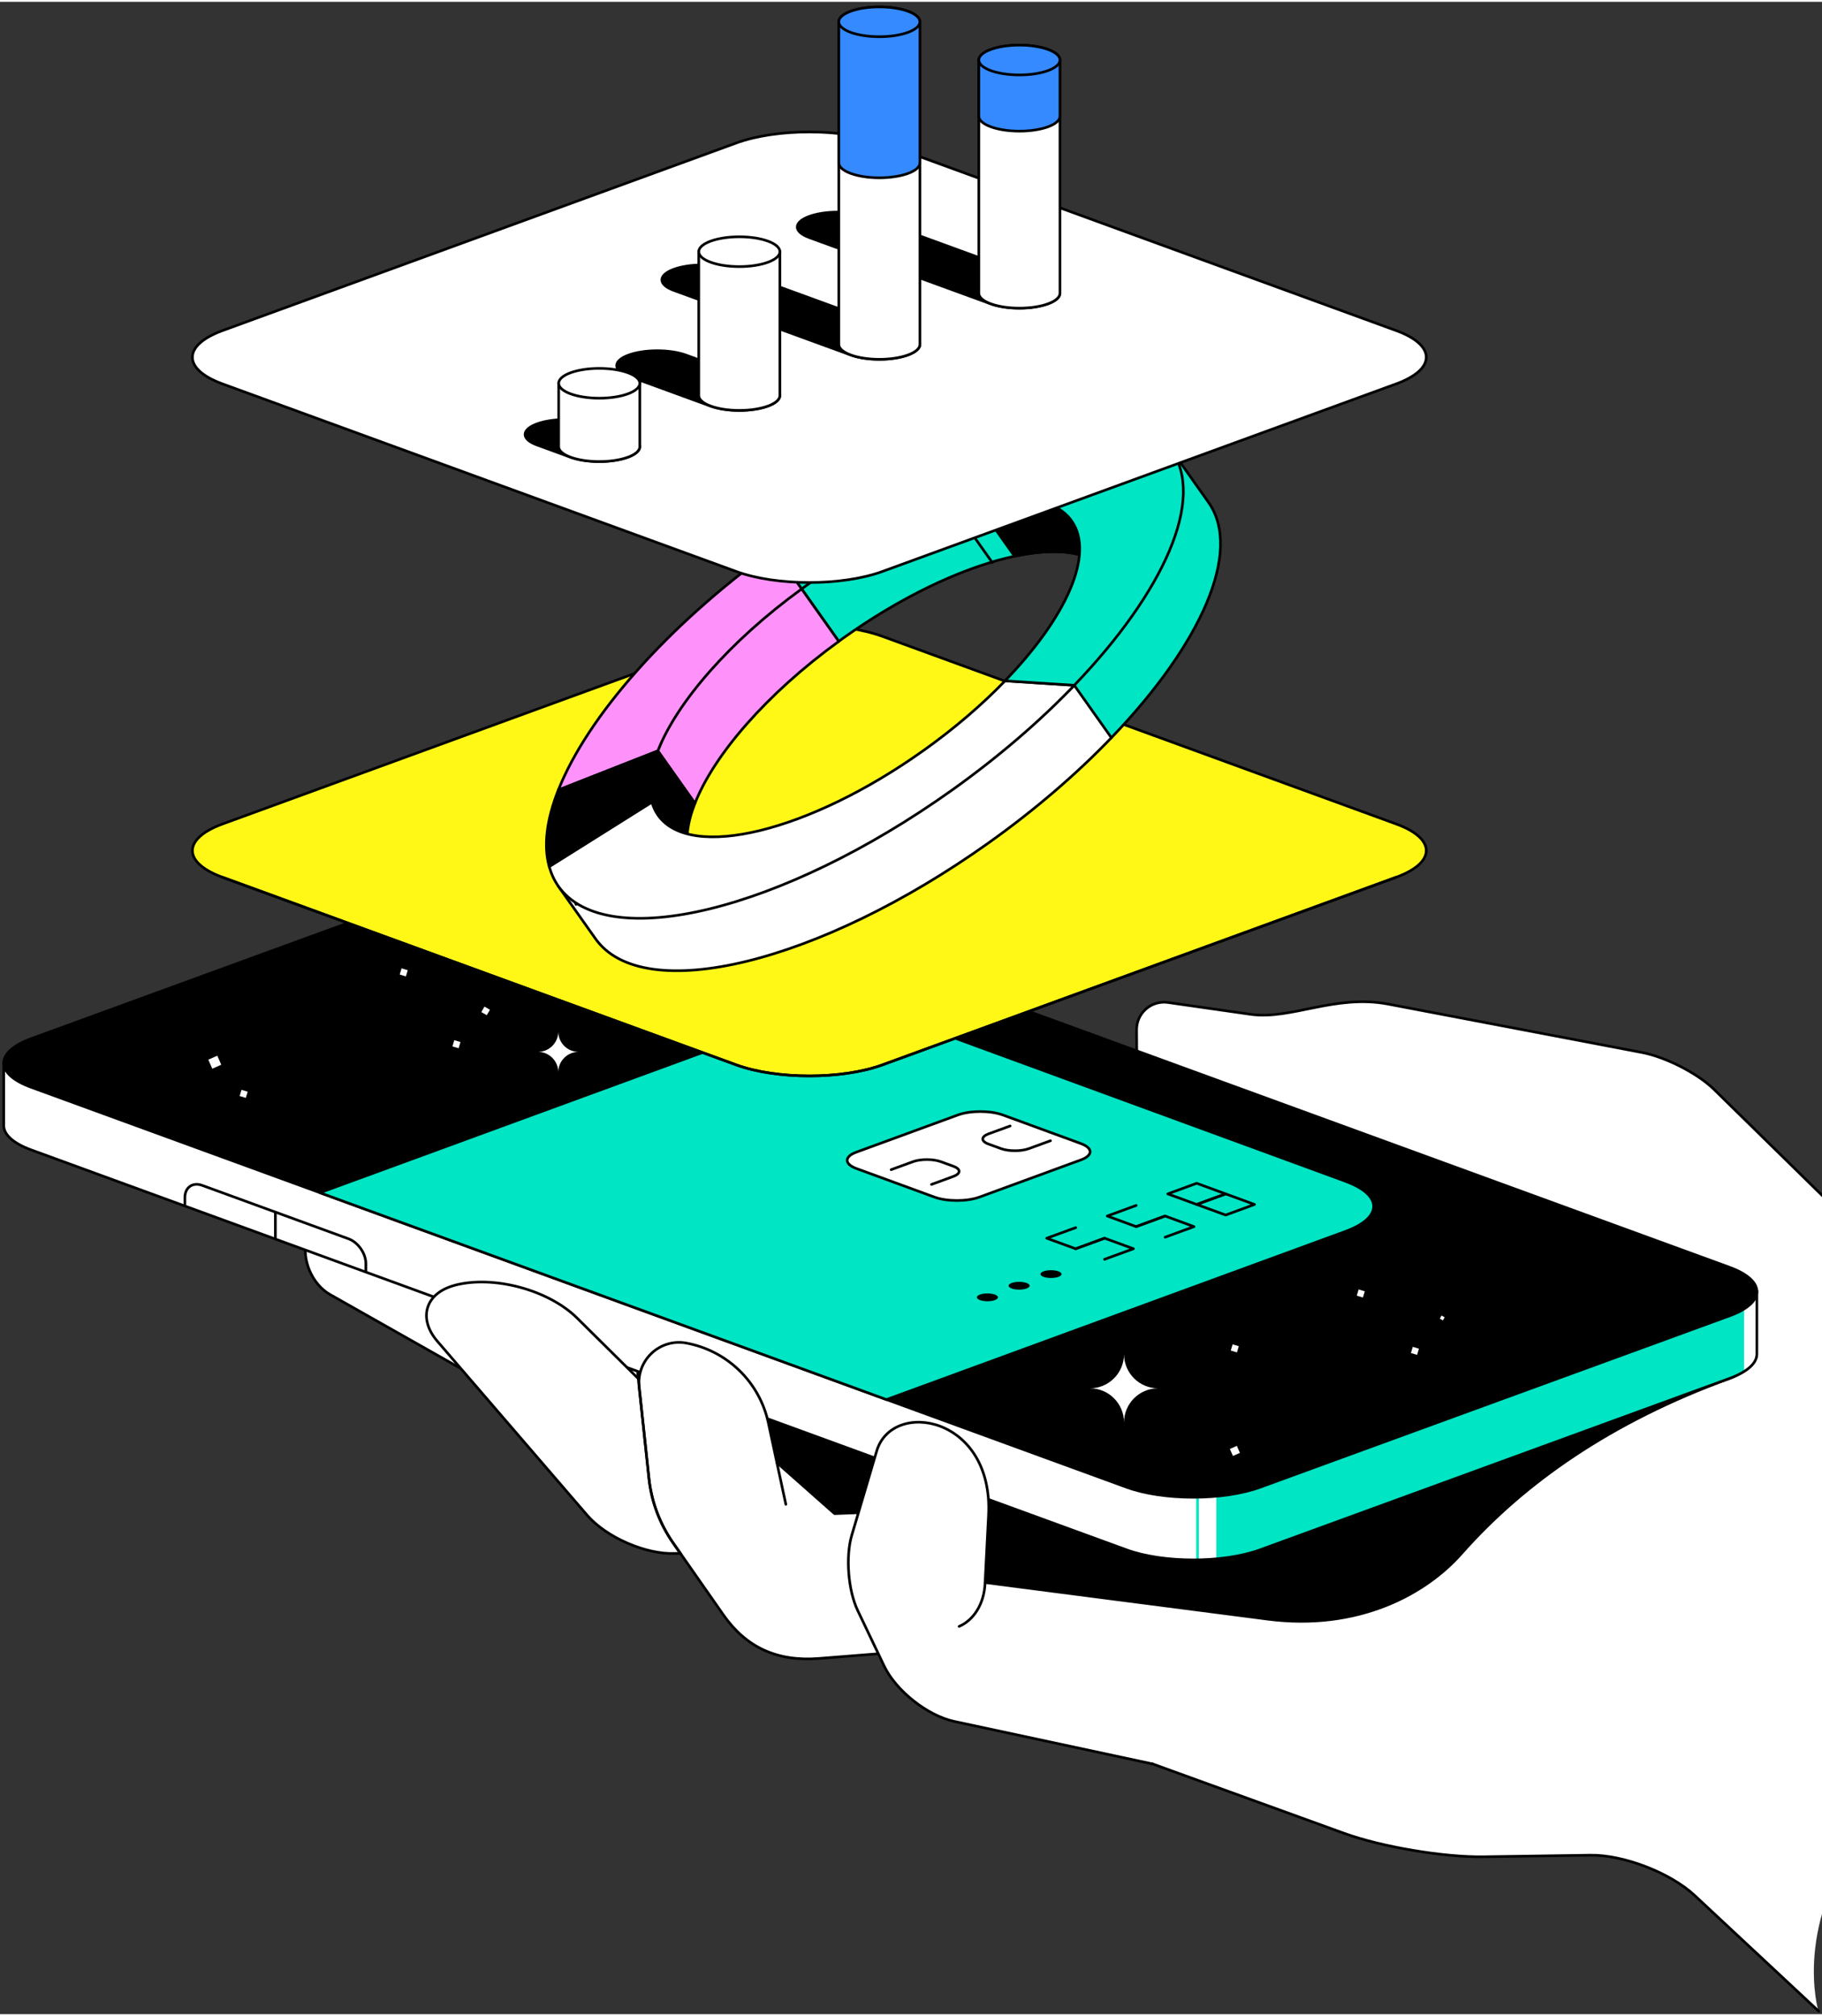
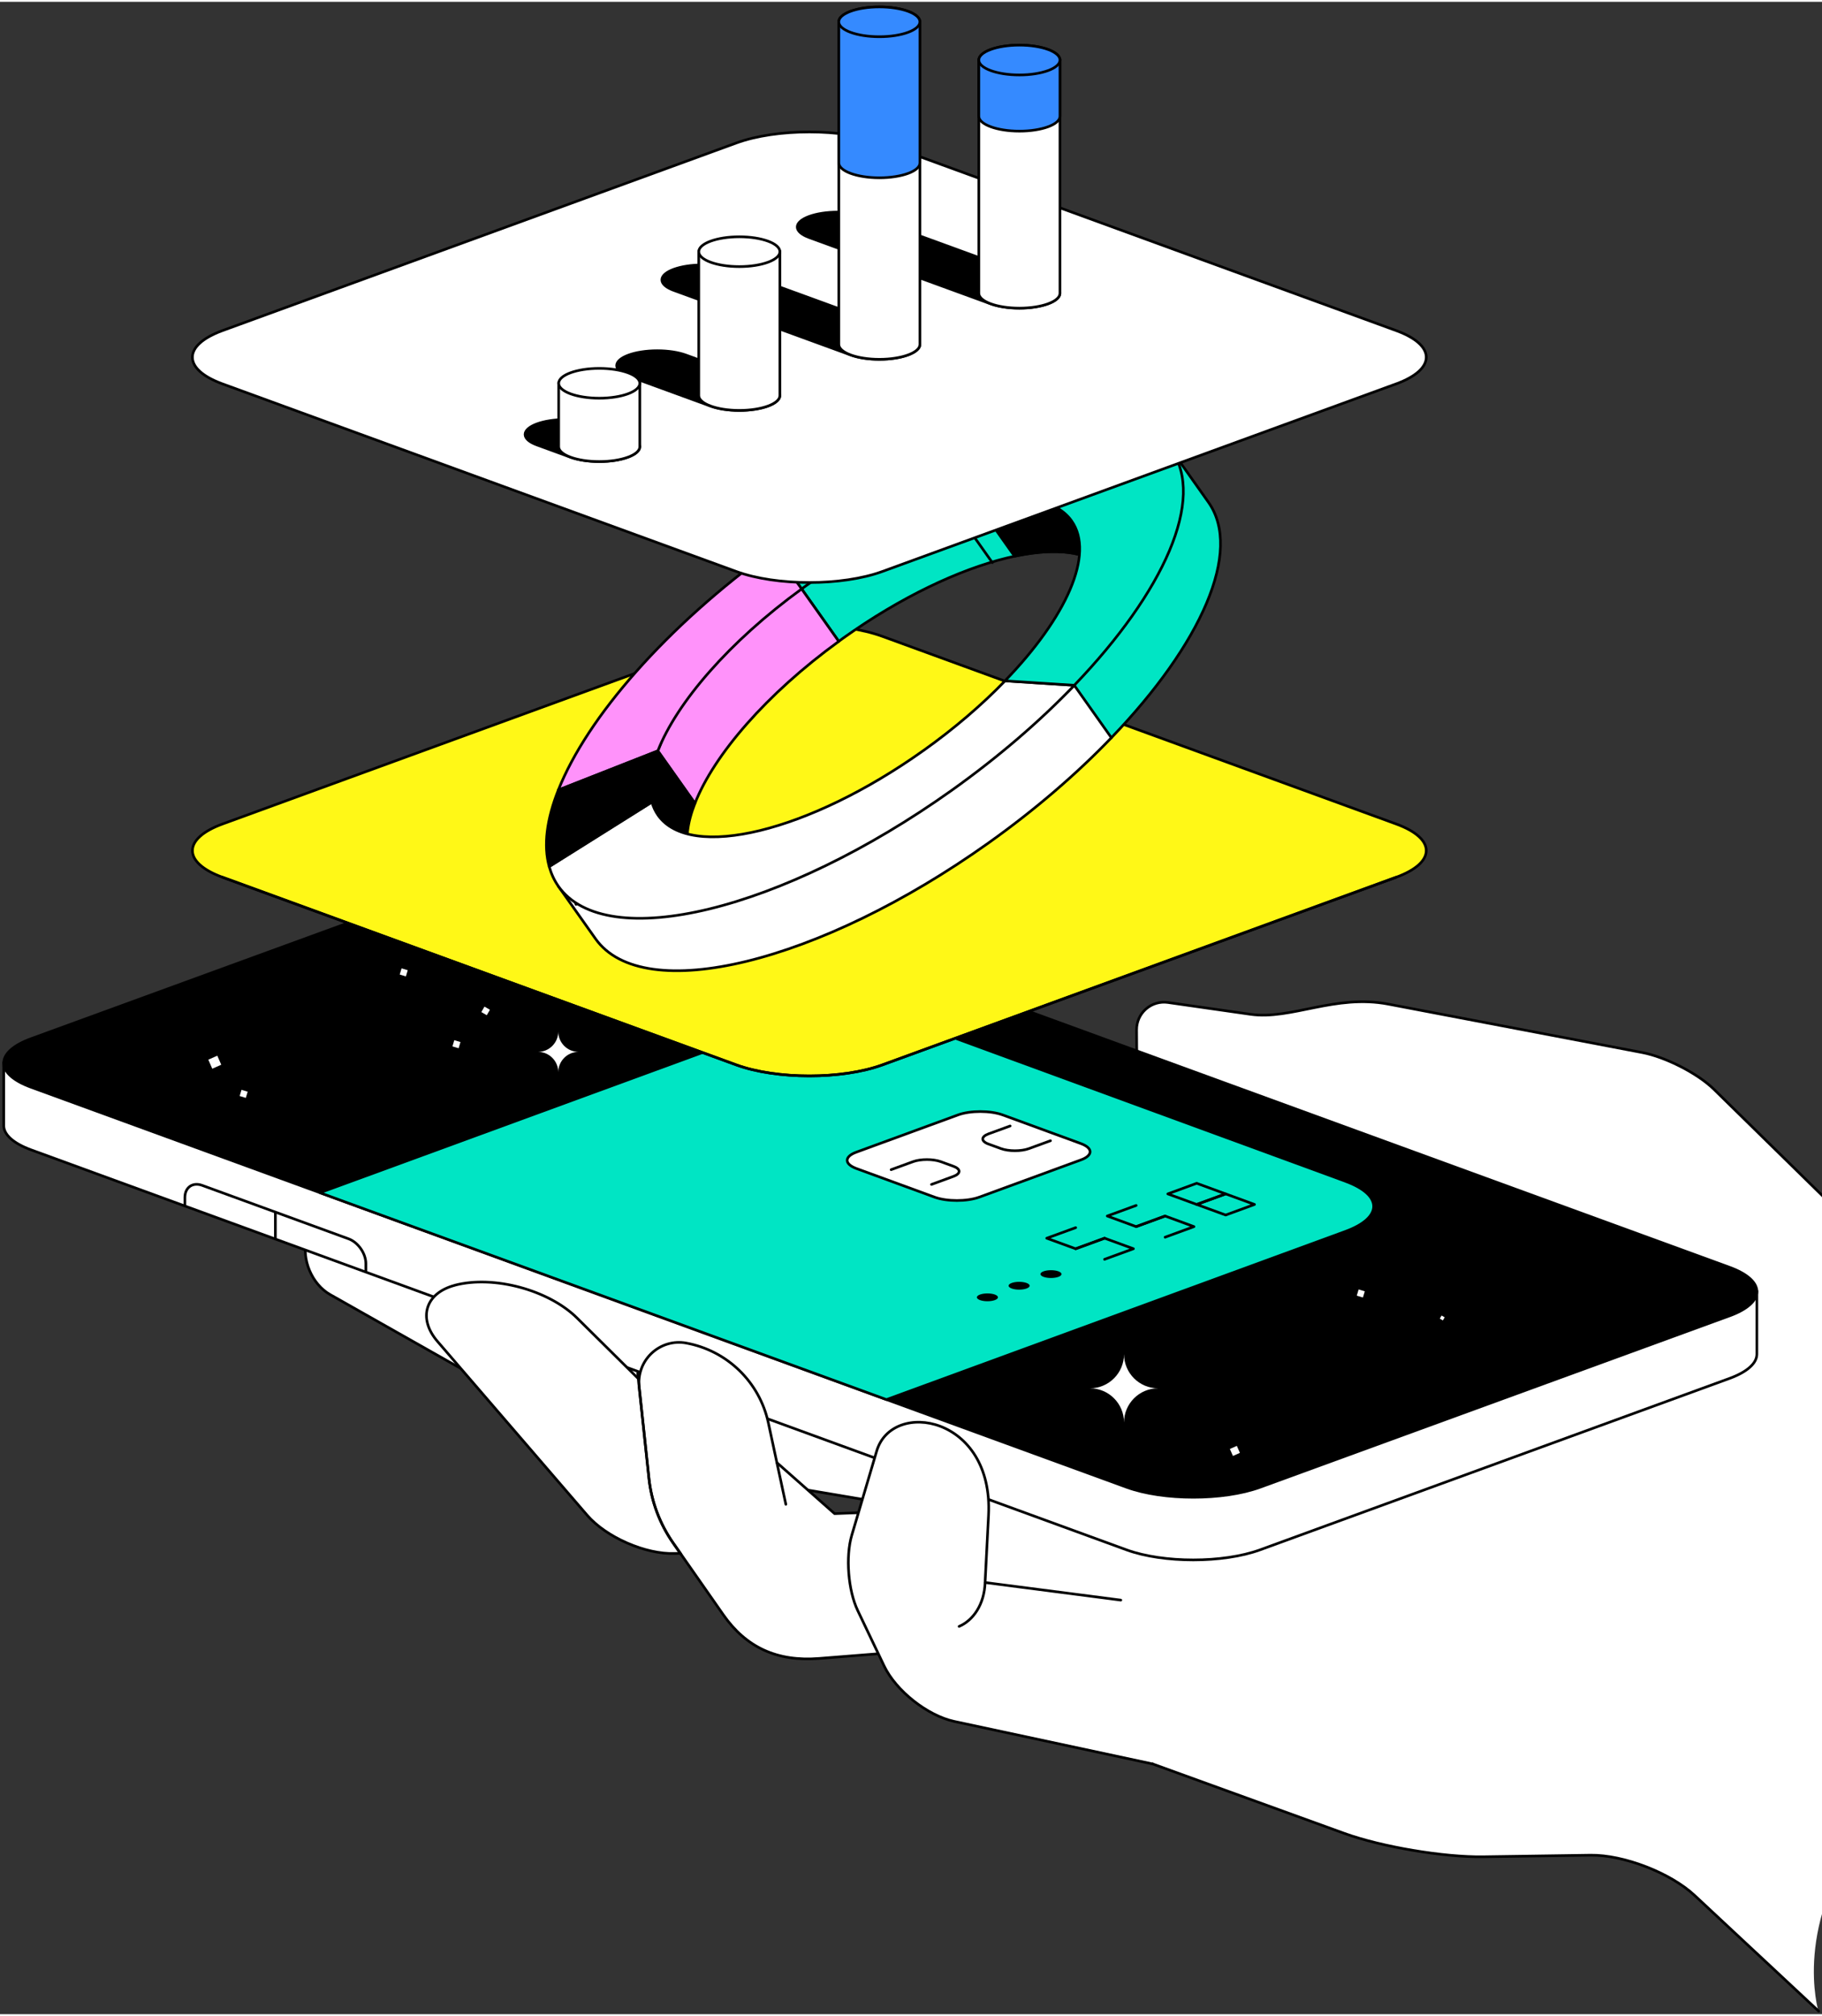
<svg xmlns="http://www.w3.org/2000/svg" width="500px" height="553px" viewBox="0 0 500 552" version="1.1">
  <rect x="0" y="0" width="500" height="552" fill="#333333" stroke="none" />
  <defs>
    <clipPath id="clip1">
      <path d="M 0.219 242 L 493 242 L 493 438 L 0.219 438 Z M 0.219 242 " />
    </clipPath>
    <clipPath id="clip2">
      <path d="M 0.219 234 L 483 234 L 483 411 L 0.219 411 Z M 0.219 234 " />
    </clipPath>
    <clipPath id="clip3">
      <path d="M 219 0.586 L 263 0.586 L 263 109 L 219 109 Z M 219 0.586 " />
    </clipPath>
    <clipPath id="clip4">
      <path d="M 219 0.586 L 263 0.586 L 263 20 L 219 20 Z M 219 0.586 " />
    </clipPath>
    <clipPath id="clip5">
      <path d="M 219 0.586 L 263 0.586 L 263 59 L 219 59 Z M 219 0.586 " />
    </clipPath>
    <clipPath id="clip6">
      <path d="M 219 0.586 L 263 0.586 L 263 20 L 219 20 Z M 219 0.586 " />
    </clipPath>
  </defs>
  <g id="surface1">
    <path style=" stroke:none;fill-rule:nonzero;fill:rgb(100%,100%,100%);fill-opacity:1;" d="M 499.012 551.188 L 464.961 519.426 C 458.316 513.23 445.469 508.273 436.398 508.402 L 406.977 508.836 C 396.18 509 379.039 506.109 368.891 502.434 L 267.32 465.641 L 254.234 413.75 L 191.582 403.18 L 141.59 382.723 L 144.738 357.941 L 166.18 354.738 L 350.199 326.059 L 361.684 324.273 L 372.652 322.566 L 331.172 312.688 C 319.836 309.984 311.949 298.41 311.887 286.727 L 311.855 282 C 311.844 279.805 312.781 277.715 314.434 276.277 C 316.082 274.836 318.273 274.188 320.43 274.492 L 343.133 277.738 C 354.242 279.328 366.312 272.156 380.926 274.945 L 450.605 288.23 C 456.852 289.422 465.715 293.855 470.266 298.312 L 531.422 358.273 C 535.66 362.43 540.809 370.391 542.844 375.973 L 548.531 391.477 C 551.516 399.621 559.898 410.137 567.156 414.852 L 601.238 436.984 C 578.891 439.398 531.391 476.816 512.902 499.977 C 491.578 526.688 499.023 551.188 499.023 551.188 Z M 499.012 551.188 " />
    <path style="fill-rule:nonzero;fill:rgb(100%,100%,100%);fill-opacity:1;stroke-width:0.96;stroke-linecap:round;stroke-linejoin:round;stroke:rgb(0%,0%,0%);stroke-opacity:1;stroke-miterlimit:4;" d="M 113.227 446.845 L 111.907 451.859 C 109.959 459.276 113.819 468.425 120.474 472.18 L 178.298 504.907 L 173.539 465.7 Z M 113.227 446.845 " transform="matrix(0.752,0,0,0.751,0,0)" />
    <path style="fill:none;stroke-width:0.96;stroke-linecap:round;stroke-linejoin:round;stroke:rgb(0%,0%,0%);stroke-opacity:1;stroke-miterlimit:4;" d="M 663.686 733.918 L 618.398 691.627 C 609.561 683.378 592.473 676.777 580.41 676.949 L 541.279 677.526 C 526.919 677.745 504.122 673.896 490.625 669.001 L 355.536 620.011 L 338.132 550.917 L 254.804 536.843 L 188.314 509.604 L 192.502 476.607 L 221.019 472.342 L 465.765 434.154 L 481.039 431.777 L 495.628 429.504 L 440.459 416.35 C 425.382 412.751 414.892 397.34 414.809 381.783 L 414.768 375.489 C 414.752 372.566 415.999 369.783 418.197 367.869 C 420.389 365.95 423.304 365.087 426.171 365.492 L 456.367 369.815 C 471.142 371.931 487.196 362.382 506.631 366.096 L 599.305 383.785 C 607.613 385.372 619.401 391.275 625.453 397.21 L 706.791 477.049 C 712.428 482.583 719.275 493.183 721.982 500.616 L 729.547 521.26 C 733.516 532.104 744.665 546.106 754.318 552.384 L 799.647 581.854 " transform="matrix(0.752,0,0,0.751,0,0)" />
-     <path style="fill-rule:nonzero;fill:rgb(0%,0%,0%);fill-opacity:1;stroke-width:0.96;stroke-linecap:round;stroke-linejoin:round;stroke:rgb(0%,0%,0%);stroke-opacity:1;stroke-miterlimit:4;" d="M 283.508 533.587 L 304.554 552.212 L 338.121 550.928 L 359.479 577.36 L 462.58 590.728 C 495.706 595.019 520.248 581.568 533.314 566.76 C 556.184 540.863 587.855 518.638 631.095 502.832 C 671.219 488.169 468.233 474.63 468.233 474.63 L 309.589 486.858 L 248.518 482.12 L 283.524 533.587 Z M 283.508 533.587 " transform="matrix(0.752,0,0,0.751,0,0)" />
    <path style=" stroke:none;fill-rule:nonzero;fill:rgb(100%,100%,100%);fill-opacity:1;" d="M 40.914 291.086 L 137.359 255.883 C 147.422 252.219 163.883 252.219 173.945 255.883 L 442.16 353.797 L 482.047 353.797 L 482.047 370.965 C 482.047 373.387 479.531 375.801 474.496 377.637 L 345.699 424.652 C 335.637 428.32 319.18 428.32 309.113 424.652 L 8.578 314.938 C 3.551 313.102 1.027 310.676 1.027 308.266 L 1.027 291.098 L 40.914 291.098 Z M 40.914 291.086 " />
-     <path style=" stroke:none;fill-rule:nonzero;fill:rgb(0%,89.804%,76.863%);fill-opacity:1;" d="M 478.625 353.797 L 478.625 375.66 C 477.516 376.375 476.156 377.043 474.508 377.648 L 345.711 424.664 C 342.305 425.906 338.16 426.719 333.781 427.121 L 333.781 333.535 L 386.633 333.535 L 442.16 353.809 L 478.625 353.809 Z M 478.625 353.797 " />
-     <path style="fill:none;stroke-width:0.96;stroke-linecap:butt;stroke-linejoin:miter;stroke:rgb(0%,89.804%,76.863%);stroke-opacity:1;stroke-miterlimit:10;" d="M 436.999 569.096 L 436.999 546.236 " transform="matrix(0.752,0,0,0.751,0,0)" />
    <g clip-path="url(#clip1)" clip-rule="nonzero">
      <path style="fill:none;stroke-width:0.96;stroke-linecap:butt;stroke-linejoin:miter;stroke:rgb(0%,0%,0%);stroke-opacity:1;stroke-miterlimit:10;" d="M 54.416 387.587 L 182.688 340.714 C 196.071 335.835 217.964 335.835 231.347 340.714 L 588.073 471.088 L 641.122 471.088 L 641.122 493.948 C 641.122 497.173 637.777 500.387 631.08 502.832 L 459.78 565.434 C 446.397 570.318 424.509 570.318 411.121 565.434 L 11.409 419.346 C 4.723 416.902 1.366 413.672 1.366 410.462 L 1.366 387.603 L 54.416 387.603 Z M 54.416 387.587 " transform="matrix(0.752,0,0,0.751,0,0)" />
    </g>
    <path style=" stroke:none;fill-rule:nonzero;fill:rgb(0%,0%,0%);fill-opacity:1;" d="M 474.508 360.473 C 484.57 356.805 484.57 350.789 474.508 347.121 L 173.945 237.406 C 163.883 233.742 147.422 233.742 137.359 237.406 L 8.578 284.41 C -1.488 288.078 -1.488 294.094 8.578 297.762 L 309.137 407.473 C 319.199 411.141 335.66 411.141 345.723 407.473 L 474.516 360.461 Z M 474.508 360.473 " />
    <g clip-path="url(#clip2)" clip-rule="nonzero">
      <path style="fill:none;stroke-width:0.96;stroke-linecap:round;stroke-linejoin:round;stroke:rgb(0%,0%,0%);stroke-opacity:1;stroke-miterlimit:4;" d="M 631.095 479.977 C 644.479 475.093 644.479 467.083 631.095 462.199 L 231.347 316.112 C 217.964 311.233 196.071 311.233 182.688 316.112 L 11.409 378.698 C -1.979 383.582 -1.979 391.592 11.409 396.476 L 411.152 542.559 C 424.535 547.443 446.428 547.443 459.811 542.559 L 631.106 479.962 Z M 631.095 479.977 " transform="matrix(0.752,0,0,0.751,0,0)" />
    </g>
    <path style=" stroke:none;fill-rule:nonzero;fill:rgb(100%,100%,100%);fill-opacity:1;" d="M 338.348 398.875 L 340.262 398.031 L 339.418 396.113 L 337.504 396.957 Z M 338.348 398.875 " />
    <path style=" stroke:none;fill-rule:nonzero;fill:rgb(100%,100%,100%);fill-opacity:1;" d="M 58.25 292.652 L 60.719 291.562 L 59.633 289.086 L 57.164 290.176 Z M 58.25 292.652 " />
    <path style=" stroke:none;fill-rule:nonzero;fill:rgb(100%,100%,100%);fill-opacity:1;" d="M 132.09 277.117 L 133.582 277.98 L 134.445 276.484 L 132.953 275.617 Z M 132.09 277.117 " />
    <path style=" stroke:none;fill-rule:nonzero;fill:rgb(100%,100%,100%);fill-opacity:1;" d="M 65.766 300.148 L 67.457 300.656 L 67.965 298.957 L 66.273 298.449 Z M 65.766 300.148 " />
    <path style=" stroke:none;fill-rule:nonzero;fill:rgb(100%,100%,100%);fill-opacity:1;" d="M 192.027 276.684 L 193.723 277.195 L 194.23 275.496 L 192.535 274.984 Z M 192.027 276.684 " />
-     <path style=" stroke:none;fill-rule:nonzero;fill:rgb(100%,100%,100%);fill-opacity:1;" d="M 337.754 369.965 L 339.449 370.473 L 339.957 368.773 L 338.262 368.266 Z M 337.754 369.965 " />
    <path style=" stroke:none;fill-rule:nonzero;fill:rgb(100%,100%,100%);fill-opacity:1;" d="M 124.16 286.531 L 125.855 287.039 L 126.363 285.34 L 124.668 284.832 Z M 124.16 286.531 " />
    <path style=" stroke:none;fill-rule:nonzero;fill:rgb(100%,100%,100%);fill-opacity:1;" d="M 395.109 361.207 L 395.961 361.699 L 396.453 360.848 L 395.602 360.355 Z M 395.109 361.207 " />
    <path style=" stroke:none;fill-rule:nonzero;fill:rgb(100%,100%,100%);fill-opacity:1;" d="M 372.328 354.906 L 374.023 355.414 L 374.531 353.719 L 372.836 353.207 Z M 372.328 354.906 " />
-     <path style=" stroke:none;fill-rule:nonzero;fill:rgb(100%,100%,100%);fill-opacity:1;" d="M 387.188 370.641 L 388.883 371.152 L 389.391 369.453 L 387.695 368.941 Z M 387.188 370.641 " />
    <path style=" stroke:none;fill-rule:nonzero;fill:rgb(100%,100%,100%);fill-opacity:1;" d="M 109.691 266.82 L 111.387 267.332 L 111.895 265.633 L 110.199 265.121 Z M 109.691 266.82 " />
    <path style=" stroke:none;fill-rule:nonzero;fill:rgb(100%,100%,100%);fill-opacity:1;" d="M 147.641 288.035 C 150.711 288.035 153.203 285.535 153.203 282.453 C 153.203 285.535 155.695 288.035 158.77 288.035 C 155.695 288.035 153.203 290.535 153.203 293.617 C 153.203 290.535 150.711 288.035 147.641 288.035 Z M 147.641 288.035 " />
    <path style="fill-rule:nonzero;fill:rgb(0%,89.804%,76.863%);fill-opacity:1;stroke-width:0.96;stroke-linecap:round;stroke-linejoin:round;stroke:rgb(0%,0%,0%);stroke-opacity:1;stroke-miterlimit:4;" d="M 490.952 430.773 L 334.62 373.429 C 320.863 368.384 298.325 368.384 284.568 373.429 L 116.744 434.976 L 323.486 510.54 L 490.952 449.134 C 497.841 446.616 501.285 443.288 501.285 439.959 C 501.285 436.635 497.856 433.306 490.952 430.784 Z M 490.952 430.773 " transform="matrix(0.752,0,0,0.751,0,0)" />
    <path style="fill:none;stroke-width:0.96;stroke-linecap:round;stroke-linejoin:round;stroke:rgb(0%,0%,0%);stroke-opacity:1;stroke-miterlimit:4;" d="M 403.089 451.599 L 392.547 455.458 L 381.975 451.599 L 392.547 447.74 " transform="matrix(0.752,0,0,0.751,0,0)" />
    <path style="fill:none;stroke-width:0.96;stroke-linecap:round;stroke-linejoin:round;stroke:rgb(0%,0%,0%);stroke-opacity:1;stroke-miterlimit:4;" d="M 392.547 455.443 L 403.073 451.584 L 413.62 455.443 L 403.073 459.307 " transform="matrix(0.752,0,0,0.751,0,0)" />
    <path style="fill:none;stroke-width:0.96;stroke-linecap:round;stroke-linejoin:round;stroke:rgb(0%,0%,0%);stroke-opacity:1;stroke-miterlimit:4;" d="M 425.169 443.49 L 414.607 447.365 L 404.065 443.49 L 414.607 439.631 " transform="matrix(0.752,0,0,0.751,0,0)" />
    <path style="fill:none;stroke-width:0.96;stroke-linecap:round;stroke-linejoin:round;stroke:rgb(0%,0%,0%);stroke-opacity:1;stroke-miterlimit:4;" d="M 414.607 447.365 L 425.179 443.49 L 435.71 447.365 L 425.179 451.225 " transform="matrix(0.752,0,0,0.751,0,0)" />
    <path style="fill:none;stroke-width:0.96;stroke-linecap:round;stroke-linejoin:round;stroke:rgb(0%,0%,0%);stroke-opacity:1;stroke-miterlimit:4;" d="M 426.156 435.408 L 436.702 439.267 L 447.259 435.408 L 436.702 431.533 Z M 426.156 435.408 " transform="matrix(0.752,0,0,0.751,0,0)" />
    <path style="fill:none;stroke-width:0.96;stroke-linecap:round;stroke-linejoin:round;stroke:rgb(0%,0%,0%);stroke-opacity:1;stroke-miterlimit:4;" d="M 436.702 439.267 L 447.275 443.131 L 457.801 439.267 L 447.275 435.408 Z M 436.702 439.267 " transform="matrix(0.752,0,0,0.751,0,0)" />
    <path style=" stroke:none;fill-rule:nonzero;fill:rgb(0%,0%,0%);fill-opacity:1;" d="M 288.406 347.922 C 286.809 347.922 285.516 348.41 285.516 348.992 C 285.516 349.578 286.809 350.062 288.406 350.062 C 290.004 350.062 291.309 349.59 291.309 348.992 C 291.309 348.398 290.012 347.922 288.406 347.922 Z M 288.406 347.922 " />
    <path style=" stroke:none;fill-rule:nonzero;fill:rgb(0%,0%,0%);fill-opacity:1;" d="M 279.668 351.113 C 278.074 351.113 276.777 351.602 276.777 352.184 C 276.777 352.77 278.074 353.254 279.668 353.254 C 281.266 353.254 282.559 352.781 282.559 352.184 C 282.559 351.59 281.266 351.113 279.668 351.113 Z M 279.668 351.113 " />
    <path style=" stroke:none;fill-rule:nonzero;fill:rgb(0%,0%,0%);fill-opacity:1;" d="M 270.965 354.293 C 269.371 354.293 268.074 354.781 268.074 355.363 C 268.074 355.949 269.371 356.438 270.965 356.438 C 272.562 356.438 273.867 355.961 273.867 355.363 C 273.867 354.77 272.57 354.293 270.965 354.293 Z M 270.965 354.293 " />
    <path style="fill-rule:nonzero;fill:rgb(100%,100%,100%);fill-opacity:1;stroke-width:0.96;stroke-linecap:round;stroke-linejoin:round;stroke:rgb(0%,0%,0%);stroke-opacity:1;stroke-miterlimit:4;" d="M 394.454 417.032 L 365.88 406.556 C 361.402 404.928 354.102 404.928 349.624 406.556 L 312.498 420.168 C 310.274 420.974 309.157 422.072 309.157 423.153 C 309.157 424.23 310.274 425.296 312.498 426.134 L 341.077 436.604 C 345.551 438.232 352.85 438.232 357.328 436.604 L 394.454 422.992 C 396.678 422.186 397.795 421.089 397.795 420.012 C 397.795 418.93 396.678 417.864 394.454 417.032 Z M 394.454 417.032 " transform="matrix(0.752,0,0,0.751,0,0)" />
    <path style="fill:none;stroke-width:0.96;stroke-linecap:round;stroke-linejoin:round;stroke:rgb(0%,0%,0%);stroke-opacity:1;stroke-miterlimit:4;" d="M 325.195 426.565 L 333.17 423.642 C 335.97 422.618 340.532 422.618 343.327 423.642 L 347.904 425.312 C 350.699 426.331 350.699 428.006 347.904 429.026 L 339.929 431.954 " transform="matrix(0.752,0,0,0.751,0,0)" />
    <path style="fill:none;stroke-width:0.96;stroke-linecap:round;stroke-linejoin:round;stroke:rgb(0%,0%,0%);stroke-opacity:1;stroke-miterlimit:4;" d="M 383.352 415.991 L 375.46 418.873 C 372.665 419.897 368.103 419.897 365.303 418.873 L 360.726 417.203 C 357.931 416.179 357.931 414.509 360.726 413.484 L 368.618 410.603 " transform="matrix(0.752,0,0,0.751,0,0)" />
    <path style=" stroke:none;fill-rule:nonzero;fill:rgb(100%,100%,100%);fill-opacity:1;" d="M 299.117 380.32 C 304.273 380.32 308.457 376.125 308.457 370.953 C 308.457 376.125 312.641 380.32 317.797 380.32 C 312.641 380.32 308.457 384.52 308.457 389.691 C 308.457 384.52 304.273 380.32 299.117 380.32 Z M 299.117 380.32 " />
    <path style="fill-rule:nonzero;fill:rgb(100%,100%,100%);fill-opacity:1;stroke-width:0.96;stroke-linecap:round;stroke-linejoin:round;stroke:rgb(0%,0%,0%);stroke-opacity:1;stroke-miterlimit:4;" d="M 165.99 468.784 C 155.231 471.608 152.379 480.841 159.652 489.293 L 214.249 552.743 C 221.222 560.852 235.639 567.15 246.294 566.745 L 290.563 565.059 L 260.238 513.999 L 239.353 509.26 L 210.592 480.752 C 200.191 470.454 180.121 465.065 165.99 468.768 Z M 165.99 468.784 " transform="matrix(0.752,0,0,0.751,0,0)" />
    <path style="fill-rule:nonzero;fill:rgb(100%,100%,100%);fill-opacity:1;stroke-width:0.96;stroke-linecap:round;stroke-linejoin:round;stroke:rgb(0%,0%,0%);stroke-opacity:1;stroke-miterlimit:4;" d="M 361.921 600.079 L 298.928 605.088 C 283.524 606.316 272.234 601.01 263.927 589.1 L 245.65 562.916 C 240.761 555.916 237.717 547.791 236.813 539.292 L 233.244 505.89 C 232.755 501.292 234.449 496.725 237.831 493.573 C 241.218 490.416 245.868 489.048 250.398 489.886 C 265.33 492.621 277.165 504.116 280.381 519.007 L 283.508 533.571 L 304.554 552.197 L 327.377 551.318 " transform="matrix(0.752,0,0,0.751,0,0)" />
    <path style="fill:none;stroke-width:0.96;stroke-linecap:round;stroke-linejoin:round;stroke:rgb(0%,0%,0%);stroke-opacity:1;stroke-miterlimit:4;" d="M 248.507 567.02 L 245.65 562.927 C 240.761 555.926 237.717 547.802 236.813 539.308 L 232.708 500.933 " transform="matrix(0.752,0,0,0.751,0,0)" />
    <path style="fill:none;stroke-width:0.96;stroke-linecap:round;stroke-linejoin:round;stroke:rgb(0%,0%,0%);stroke-opacity:1;stroke-miterlimit:4;" d="M 286.776 548.785 L 283.508 533.587 " transform="matrix(0.752,0,0,0.751,0,0)" />
    <path style="fill-rule:nonzero;fill:rgb(100%,100%,100%);fill-opacity:1;stroke-width:0.96;stroke-linecap:round;stroke-linejoin:round;stroke:rgb(0%,0%,0%);stroke-opacity:1;stroke-miterlimit:4;" d="M 409.017 583.784 L 359.479 577.36 L 360.742 552.743 C 362.591 516.459 325.538 510.28 319.917 529.353 L 310.836 560.077 C 308.524 567.868 309.5 580.257 313.002 587.586 L 322.655 607.855 C 326.957 616.885 338.449 625.976 348.19 628.078 L 420.576 643.604 " transform="matrix(0.752,0,0,0.751,0,0)" />
    <path style="fill:none;stroke-width:0.96;stroke-linecap:round;stroke-linejoin:round;stroke:rgb(0%,0%,0%);stroke-opacity:1;stroke-miterlimit:4;" d="M 359.479 577.36 C 359.219 585.297 355.178 591.175 349.998 593.391 " transform="matrix(0.752,0,0,0.751,0,0)" />
    <path style="fill:none;stroke-width:0.96;stroke-linecap:butt;stroke-linejoin:miter;stroke:rgb(0%,0%,0%);stroke-opacity:1;stroke-miterlimit:10;" d="M 133.514 463.973 L 133.514 460.863 C 133.514 457.159 130.673 453.081 127.202 451.818 L 73.779 432.297 C 70.308 431.028 67.466 433.031 67.466 436.734 L 67.466 439.844 " transform="matrix(0.752,0,0,0.751,0,0)" />
    <path style="fill:none;stroke-width:0.96;stroke-linecap:butt;stroke-linejoin:miter;stroke:rgb(0%,0%,0%);stroke-opacity:1;stroke-miterlimit:10;" d="M 100.493 442.05 L 100.493 451.901 " transform="matrix(0.752,0,0,0.751,0,0)" />
    <path style="fill-rule:nonzero;fill:rgb(100%,97.255%,9.02%);fill-opacity:1;stroke-width:0.96;stroke-linecap:round;stroke-linejoin:round;stroke:rgb(0%,0%,0%);stroke-opacity:1;stroke-miterlimit:4;" d="M 509.489 319.758 C 524.134 314.4 524.134 305.641 509.489 300.3 L 321.979 231.763 C 307.334 226.406 283.363 226.406 268.717 231.763 L 81.213 300.3 C 66.562 305.657 66.562 314.416 81.213 319.758 L 268.717 388.295 C 283.363 393.652 307.334 393.652 321.979 388.295 Z M 509.489 319.758 " transform="matrix(0.752,0,0,0.751,0,0)" />
    <path style="fill-rule:nonzero;fill:rgb(0%,89.804%,76.863%);fill-opacity:1;stroke-width:0.96;stroke-linecap:round;stroke-linejoin:round;stroke:rgb(0%,0%,0%);stroke-opacity:1;stroke-miterlimit:4;" d="M 424.821 168.443 C 398.429 158.794 345.249 175.787 293.779 212.461 C 293.192 212.882 292.616 213.298 292.029 213.714 L 306.087 233.594 C 306.674 233.178 307.235 232.741 307.822 232.325 C 349.494 202.625 392.818 192.067 404.595 208.716 C 413.162 220.83 398.371 237.9 376.006 261.061 L 405.582 268.78 C 438.323 234.66 453.598 200.623 440.989 182.788 L 427.45 163.632 L 424.836 168.427 Z M 424.821 168.443 " transform="matrix(0.752,0,0,0.751,0,0)" />
    <path style="fill-rule:nonzero;fill:rgb(0%,0%,0%);fill-opacity:1;stroke-width:0.96;stroke-linecap:round;stroke-linejoin:round;stroke:rgb(0%,0%,0%);stroke-opacity:1;stroke-miterlimit:4;" d="M 359.536 176.364 C 357.541 177.129 355.505 177.951 353.468 178.798 L 370.239 202.511 C 383.424 199.702 394.236 200.378 400.792 205.002 L 411.754 202.87 L 389.732 171.153 L 359.536 176.38 Z M 359.536 176.364 " transform="matrix(0.752,0,0,0.751,0,0)" />
    <path style="fill:none;stroke-width:0.96;stroke-linecap:round;stroke-linejoin:round;stroke:rgb(0%,0%,0%);stroke-opacity:1;stroke-miterlimit:4;" d="M 348.59 185.669 L 362.134 204.841 " transform="matrix(0.752,0,0,0.751,0,0)" />
    <path style="fill-rule:nonzero;fill:rgb(100%,100%,100%);fill-opacity:1;stroke-width:0.96;stroke-linecap:round;stroke-linejoin:round;stroke:rgb(0%,0%,0%);stroke-opacity:1;stroke-miterlimit:4;" d="M 247.671 306.13 C 248.159 307.873 248.907 309.501 249.926 310.942 C 261.703 327.606 305.027 317.037 346.699 287.333 C 358.077 279.224 383.637 258.341 392.028 249.64 L 405.572 268.796 C 393.005 281.893 377.871 295 360.742 307.212 C 298.985 351.23 234.761 366.886 217.304 342.201 L 203.76 323.04 Z M 247.671 306.13 " transform="matrix(0.752,0,0,0.751,0,0)" />
    <path style="fill-rule:nonzero;fill:rgb(100%,57.255%,98.039%);fill-opacity:1;stroke-width:0.96;stroke-linecap:round;stroke-linejoin:round;stroke:rgb(0%,0%,0%);stroke-opacity:1;stroke-miterlimit:4;" d="M 240.055 273.607 L 253.599 292.763 C 260.555 275.032 279.69 252.791 306.087 233.609 L 292.029 213.73 C 252.622 242.176 250.528 247.19 240.055 273.607 Z M 240.055 273.607 " transform="matrix(0.752,0,0,0.751,0,0)" />
    <path style="fill-rule:nonzero;fill:rgb(0%,0%,0%);fill-opacity:1;stroke-width:0.96;stroke-linecap:round;stroke-linejoin:round;stroke:rgb(0%,0%,0%);stroke-opacity:1;stroke-miterlimit:4;" d="M 253.599 292.763 L 240.055 273.607 L 213.533 301.709 C 209.298 312.367 208.036 321.932 210.187 329.666 L 251.448 311.446 C 249.998 306.276 250.799 299.878 253.599 292.763 Z M 253.599 292.763 " transform="matrix(0.752,0,0,0.751,0,0)" />
    <path style="fill-rule:nonzero;fill:rgb(100%,100%,100%);fill-opacity:1;stroke-width:0.96;stroke-linecap:round;stroke-linejoin:round;stroke:rgb(0%,0%,0%);stroke-opacity:1;stroke-miterlimit:4;" d="M 336.926 273.508 C 295.255 303.207 251.931 313.766 240.159 297.117 C 239.14 295.66 238.392 294.048 237.904 292.305 L 200.42 315.857 C 201.152 318.478 202.243 320.881 203.776 323.055 C 221.237 347.746 285.446 332.09 347.213 288.066 C 364.342 275.854 379.476 262.762 392.043 249.655 L 366.768 248.027 C 358.373 256.724 348.304 265.41 336.926 273.518 Z M 336.926 273.508 " transform="matrix(0.752,0,0,0.751,0,0)" />
    <path style="fill-rule:nonzero;fill:rgb(0%,89.804%,76.863%);fill-opacity:1;stroke-width:0.96;stroke-linecap:round;stroke-linejoin:round;stroke:rgb(0%,0%,0%);stroke-opacity:1;stroke-miterlimit:4;" d="M 427.434 163.647 C 409.973 138.957 345.764 154.613 283.997 198.636 C 283.409 199.052 282.833 199.468 282.246 199.889 L 292.532 214.448 C 293.12 214.032 293.675 213.6 294.268 213.184 C 335.939 183.48 379.263 172.921 391.041 189.575 C 399.603 201.689 389.119 224.85 366.753 248.012 L 392.028 249.64 C 424.764 215.514 440.043 181.477 427.434 163.647 Z M 427.434 163.647 " transform="matrix(0.752,0,0,0.751,0,0)" />
    <path style="fill-rule:nonzero;fill:rgb(100%,57.255%,98.039%);fill-opacity:1;stroke-width:0.96;stroke-linecap:round;stroke-linejoin:round;stroke:rgb(0%,0%,0%);stroke-opacity:1;stroke-miterlimit:4;" d="M 203.76 287.884 L 240.055 273.607 C 247.011 255.876 266.151 233.635 292.543 214.448 L 282.261 199.889 C 242.855 228.335 214.249 261.452 203.76 287.869 Z M 203.76 287.884 " transform="matrix(0.752,0,0,0.751,0,0)" />
    <path style="fill-rule:nonzero;fill:rgb(0%,0%,0%);fill-opacity:1;stroke-width:0.96;stroke-linecap:round;stroke-linejoin:round;stroke:rgb(0%,0%,0%);stroke-opacity:1;stroke-miterlimit:4;" d="M 240.055 273.607 L 203.76 287.884 C 199.531 298.542 198.269 308.107 200.42 315.841 L 237.904 292.29 C 236.454 287.12 237.26 280.722 240.055 273.607 Z M 240.055 273.607 " transform="matrix(0.752,0,0,0.751,0,0)" />
    <path style="fill:none;stroke-width:0.96;stroke-linecap:round;stroke-linejoin:round;stroke:rgb(0%,0%,0%);stroke-opacity:1;stroke-miterlimit:4;" d="M 81.198 319.758 L 268.702 388.295 C 283.352 393.652 307.318 393.652 321.969 388.295 L 509.473 319.758 " transform="matrix(0.752,0,0,0.751,0,0)" />
    <path style="fill-rule:nonzero;fill:rgb(100%,100%,100%);fill-opacity:1;stroke-width:0.96;stroke-linecap:round;stroke-linejoin:round;stroke:rgb(0%,0%,0%);stroke-opacity:1;stroke-miterlimit:4;" d="M 509.489 139.55 C 524.134 134.192 524.134 125.434 509.489 120.087 L 321.979 51.555 C 307.334 46.198 283.363 46.198 268.717 51.555 L 81.198 120.087 C 66.552 125.449 66.552 134.203 81.198 139.55 L 268.702 208.081 C 283.352 213.439 307.318 213.439 321.969 208.081 L 509.473 139.55 Z M 509.489 139.55 " transform="matrix(0.752,0,0,0.751,0,0)" />
    <path style="fill-rule:nonzero;fill:rgb(0%,0%,0%);fill-opacity:1;stroke-width:0.96;stroke-linecap:butt;stroke-linejoin:miter;stroke:rgb(0%,0%,0%);stroke-opacity:1;stroke-miterlimit:10;" d="M 229.067 158.607 C 229.067 158.607 233.472 160.968 233.472 162.482 C 233.472 165.478 226.843 167.923 218.666 167.923 C 214.608 167.923 210.919 167.319 208.254 166.352 C 205.584 165.39 198.669 162.857 196.004 161.874 C 193.292 160.896 191.614 159.528 191.614 158.014 C 191.614 155.018 198.238 152.568 206.415 152.568 C 210.478 152.568 214.146 153.172 216.816 154.139 C 219.486 155.107 229.067 158.618 229.067 158.618 Z M 229.067 158.607 " transform="matrix(0.752,0,0,0.751,0,0)" />
    <path style="fill-rule:nonzero;fill:rgb(0%,0%,0%);fill-opacity:1;stroke-width:0.96;stroke-linecap:butt;stroke-linejoin:miter;stroke:rgb(0%,0%,0%);stroke-opacity:1;stroke-miterlimit:10;" d="M 280.178 139.935 C 280.178 139.935 284.584 142.301 284.584 143.81 C 284.584 146.805 277.954 149.255 269.777 149.255 C 265.719 149.255 262.031 148.652 259.366 147.684 C 256.695 146.722 232.095 137.719 229.425 136.741 C 226.713 135.758 225.035 134.39 225.035 132.877 C 225.035 129.881 231.664 127.436 239.842 127.436 C 243.899 127.436 247.572 128.039 250.243 129.002 C 252.908 129.969 280.178 139.95 280.178 139.95 Z M 280.178 139.935 " transform="matrix(0.752,0,0,0.751,0,0)" />
    <path style="fill-rule:nonzero;fill:rgb(0%,0%,0%);fill-opacity:1;stroke-width:0.96;stroke-linecap:butt;stroke-linejoin:miter;stroke:rgb(0%,0%,0%);stroke-opacity:1;stroke-miterlimit:10;" d="M 331.289 121.257 C 331.289 121.257 335.695 123.618 335.695 125.132 C 335.695 128.128 329.066 130.578 320.888 130.578 C 316.831 130.578 313.142 129.969 310.477 129.002 C 307.807 128.039 248.606 106.392 245.925 105.409 C 243.239 104.431 241.535 103.063 241.535 101.549 C 241.535 98.553 248.159 96.104 256.337 96.104 C 260.399 96.104 264.067 96.712 266.738 97.674 C 269.45 98.657 331.289 121.267 331.289 121.267 Z M 331.289 121.257 " transform="matrix(0.752,0,0,0.751,0,0)" />
    <path style="fill-rule:nonzero;fill:rgb(0%,0%,0%);fill-opacity:1;stroke-width:0.96;stroke-linecap:butt;stroke-linejoin:miter;stroke:rgb(0%,0%,0%);stroke-opacity:1;stroke-miterlimit:10;" d="M 382.391 102.574 C 382.391 102.574 386.791 104.935 386.791 106.449 C 386.791 109.445 380.167 111.889 371.99 111.889 C 367.927 111.889 364.243 111.286 361.573 110.324 C 358.908 109.356 298.008 87.09 295.328 86.107 C 292.647 85.129 290.938 83.761 290.938 82.247 C 290.938 79.252 297.567 76.802 305.744 76.802 C 309.802 76.802 313.475 77.41 316.145 78.373 C 318.81 79.34 382.391 102.59 382.391 102.59 Z M 382.391 102.574 " transform="matrix(0.752,0,0,0.751,0,0)" />
    <path style="fill-rule:nonzero;fill:rgb(100%,100%,100%);fill-opacity:1;stroke-width:0.96;stroke-linecap:butt;stroke-linejoin:miter;stroke:rgb(0%,0%,0%);stroke-opacity:1;stroke-miterlimit:10;" d="M 203.874 162.482 C 203.874 165.478 210.504 167.923 218.681 167.923 C 226.859 167.923 233.483 165.488 233.483 162.482 L 233.483 139.331 L 203.874 139.331 Z M 203.874 162.482 " transform="matrix(0.752,0,0,0.751,0,0)" />
    <path style="fill-rule:nonzero;fill:rgb(100%,100%,100%);fill-opacity:1;stroke-width:0.96;stroke-linecap:butt;stroke-linejoin:miter;stroke:rgb(0%,0%,0%);stroke-opacity:1;stroke-miterlimit:10;" d="M 218.681 144.777 C 226.859 144.777 233.483 142.338 233.483 139.331 C 233.483 136.325 226.859 133.886 218.681 133.886 C 210.504 133.886 203.874 136.325 203.874 139.331 C 203.874 142.338 210.504 144.777 218.681 144.777 Z M 218.681 144.777 " transform="matrix(0.752,0,0,0.751,0,0)" />
    <path style="fill-rule:nonzero;fill:rgb(100%,100%,100%);fill-opacity:1;stroke-width:0.96;stroke-linecap:butt;stroke-linejoin:miter;stroke:rgb(0%,0%,0%);stroke-opacity:1;stroke-miterlimit:10;" d="M 254.991 143.799 C 254.991 146.795 261.615 149.24 269.793 149.24 C 277.97 149.24 284.599 146.805 284.599 143.799 L 284.599 91.266 L 254.991 91.266 Z M 254.991 143.799 " transform="matrix(0.752,0,0,0.751,0,0)" />
    <path style="fill-rule:nonzero;fill:rgb(100%,100%,100%);fill-opacity:1;stroke-width:0.96;stroke-linecap:butt;stroke-linejoin:miter;stroke:rgb(0%,0%,0%);stroke-opacity:1;stroke-miterlimit:10;" d="M 269.793 96.712 C 277.97 96.712 284.599 94.273 284.599 91.266 C 284.599 88.26 277.97 85.821 269.793 85.821 C 261.615 85.821 254.991 88.26 254.991 91.266 C 254.991 94.273 261.615 96.712 269.793 96.712 Z M 269.793 96.712 " transform="matrix(0.752,0,0,0.751,0,0)" />
    <path style=" stroke:none;fill-rule:nonzero;fill:rgb(100%,100%,100%);fill-opacity:1;" d="M 230.152 93.977 C 230.152 96.227 235.133 98.066 241.281 98.066 C 247.43 98.066 252.414 96.234 252.414 93.977 L 252.414 5.484 L 230.152 5.484 Z M 230.152 93.977 " />
    <g clip-path="url(#clip3)" clip-rule="nonzero">
      <path style="fill:none;stroke-width:0.96;stroke-linecap:butt;stroke-linejoin:miter;stroke:rgb(0%,0%,0%);stroke-opacity:1;stroke-miterlimit:10;" d="M 306.103 125.132 C 306.103 128.128 312.727 130.578 320.904 130.578 C 329.081 130.578 335.711 128.138 335.711 125.132 L 335.711 7.303 L 306.103 7.303 Z M 306.103 125.132 " transform="matrix(0.752,0,0,0.751,0,0)" />
    </g>
    <path style=" stroke:none;fill-rule:nonzero;fill:rgb(100%,100%,100%);fill-opacity:1;" d="M 241.27 9.574 C 247.418 9.574 252.402 7.742 252.402 5.484 C 252.402 3.227 247.418 1.395 241.27 1.395 C 235.125 1.395 230.141 3.227 230.141 5.484 C 230.141 7.742 235.125 9.574 241.27 9.574 Z M 241.27 9.574 " />
    <g clip-path="url(#clip4)" clip-rule="nonzero">
      <path style="fill:none;stroke-width:0.96;stroke-linecap:butt;stroke-linejoin:miter;stroke:rgb(0%,0%,0%);stroke-opacity:1;stroke-miterlimit:10;" d="M 320.888 12.748 C 329.066 12.748 335.695 10.309 335.695 7.303 C 335.695 4.296 329.066 1.857 320.888 1.857 C 312.716 1.857 306.087 4.296 306.087 7.303 C 306.087 10.309 312.716 12.748 320.888 12.748 Z M 320.888 12.748 " transform="matrix(0.752,0,0,0.751,0,0)" />
    </g>
    <path style=" stroke:none;fill-rule:nonzero;fill:rgb(20.784%,54.118%,100%);fill-opacity:1;" d="M 230.152 44.18 C 230.152 46.43 235.133 48.27 241.281 48.27 C 247.43 48.27 252.414 46.441 252.414 44.18 L 252.414 5.484 L 230.152 5.484 Z M 230.152 44.18 " />
    <path style=" stroke:none;fill-rule:nonzero;fill:rgb(20.784%,54.118%,100%);fill-opacity:1;" d="M 230.152 44.18 C 230.152 46.43 235.133 48.27 241.281 48.27 C 247.43 48.27 252.414 46.441 252.414 44.18 L 252.414 5.484 L 230.152 5.484 Z M 230.152 44.18 " />
    <g clip-path="url(#clip5)" clip-rule="nonzero">
      <path style="fill:none;stroke-width:0.96;stroke-linecap:butt;stroke-linejoin:miter;stroke:rgb(0%,0%,0%);stroke-opacity:1;stroke-miterlimit:10;" d="M 306.103 58.826 C 306.103 61.822 312.727 64.272 320.904 64.272 C 329.081 64.272 335.711 61.838 335.711 58.826 L 335.711 7.303 L 306.103 7.303 Z M 306.103 58.826 " transform="matrix(0.752,0,0,0.751,0,0)" />
    </g>
    <path style=" stroke:none;fill-rule:nonzero;fill:rgb(20.784%,54.118%,100%);fill-opacity:1;" d="M 241.27 9.574 C 247.418 9.574 252.402 7.742 252.402 5.484 C 252.402 3.227 247.418 1.395 241.27 1.395 C 235.125 1.395 230.141 3.227 230.141 5.484 C 230.141 7.742 235.125 9.574 241.27 9.574 Z M 241.27 9.574 " />
    <g clip-path="url(#clip6)" clip-rule="nonzero">
      <path style="fill:none;stroke-width:0.96;stroke-linecap:butt;stroke-linejoin:miter;stroke:rgb(0%,0%,0%);stroke-opacity:1;stroke-miterlimit:10;" d="M 320.888 12.748 C 329.066 12.748 335.695 10.309 335.695 7.303 C 335.695 4.296 329.066 1.857 320.888 1.857 C 312.716 1.857 306.087 4.296 306.087 7.303 C 306.087 10.309 312.716 12.748 320.888 12.748 Z M 320.888 12.748 " transform="matrix(0.752,0,0,0.751,0,0)" />
    </g>
    <path style="fill-rule:nonzero;fill:rgb(100%,100%,100%);fill-opacity:1;stroke-width:0.96;stroke-linecap:butt;stroke-linejoin:miter;stroke:rgb(0%,0%,0%);stroke-opacity:1;stroke-miterlimit:10;" d="M 357.199 106.449 C 357.199 109.445 363.828 111.889 372.005 111.889 C 380.183 111.889 386.807 109.46 386.807 106.449 L 386.807 21.263 L 357.199 21.263 Z M 357.199 106.449 " transform="matrix(0.752,0,0,0.751,0,0)" />
    <path style="fill-rule:nonzero;fill:rgb(100%,100%,100%);fill-opacity:1;stroke-width:0.96;stroke-linecap:butt;stroke-linejoin:miter;stroke:rgb(0%,0%,0%);stroke-opacity:1;stroke-miterlimit:10;" d="M 372.005 26.708 C 380.177 26.708 386.807 24.269 386.807 21.263 C 386.807 18.256 380.177 15.817 372.005 15.817 C 363.828 15.817 357.199 18.256 357.199 21.263 C 357.199 24.269 363.828 26.708 372.005 26.708 Z M 372.005 26.708 " transform="matrix(0.752,0,0,0.751,0,0)" />
    <path style=" stroke:none;fill-rule:nonzero;fill:rgb(20.784%,54.118%,100%);fill-opacity:1;" d="M 268.57 31.383 C 268.57 33.633 273.555 35.473 279.703 35.473 C 285.852 35.473 290.832 33.645 290.832 31.383 L 290.832 15.98 L 268.57 15.98 Z M 268.57 31.383 " />
    <path style="fill-rule:nonzero;fill:rgb(20.784%,54.118%,100%);fill-opacity:1;stroke-width:0.96;stroke-linecap:butt;stroke-linejoin:miter;stroke:rgb(0%,0%,0%);stroke-opacity:1;stroke-miterlimit:10;" d="M 357.199 41.787 C 357.199 44.783 363.828 47.233 372.005 47.233 C 380.183 47.233 386.807 44.798 386.807 41.787 L 386.807 21.278 L 357.199 21.278 Z M 357.199 41.787 " transform="matrix(0.752,0,0,0.751,0,0)" />
    <path style="fill-rule:nonzero;fill:rgb(20.784%,54.118%,100%);fill-opacity:1;stroke-width:0.96;stroke-linecap:butt;stroke-linejoin:miter;stroke:rgb(0%,0%,0%);stroke-opacity:1;stroke-miterlimit:10;" d="M 372.005 26.708 C 380.177 26.708 386.807 24.269 386.807 21.263 C 386.807 18.256 380.177 15.817 372.005 15.817 C 363.828 15.817 357.199 18.256 357.199 21.263 C 357.199 24.269 363.828 26.708 372.005 26.708 Z M 372.005 26.708 " transform="matrix(0.752,0,0,0.751,0,0)" />
  </g>
</svg>